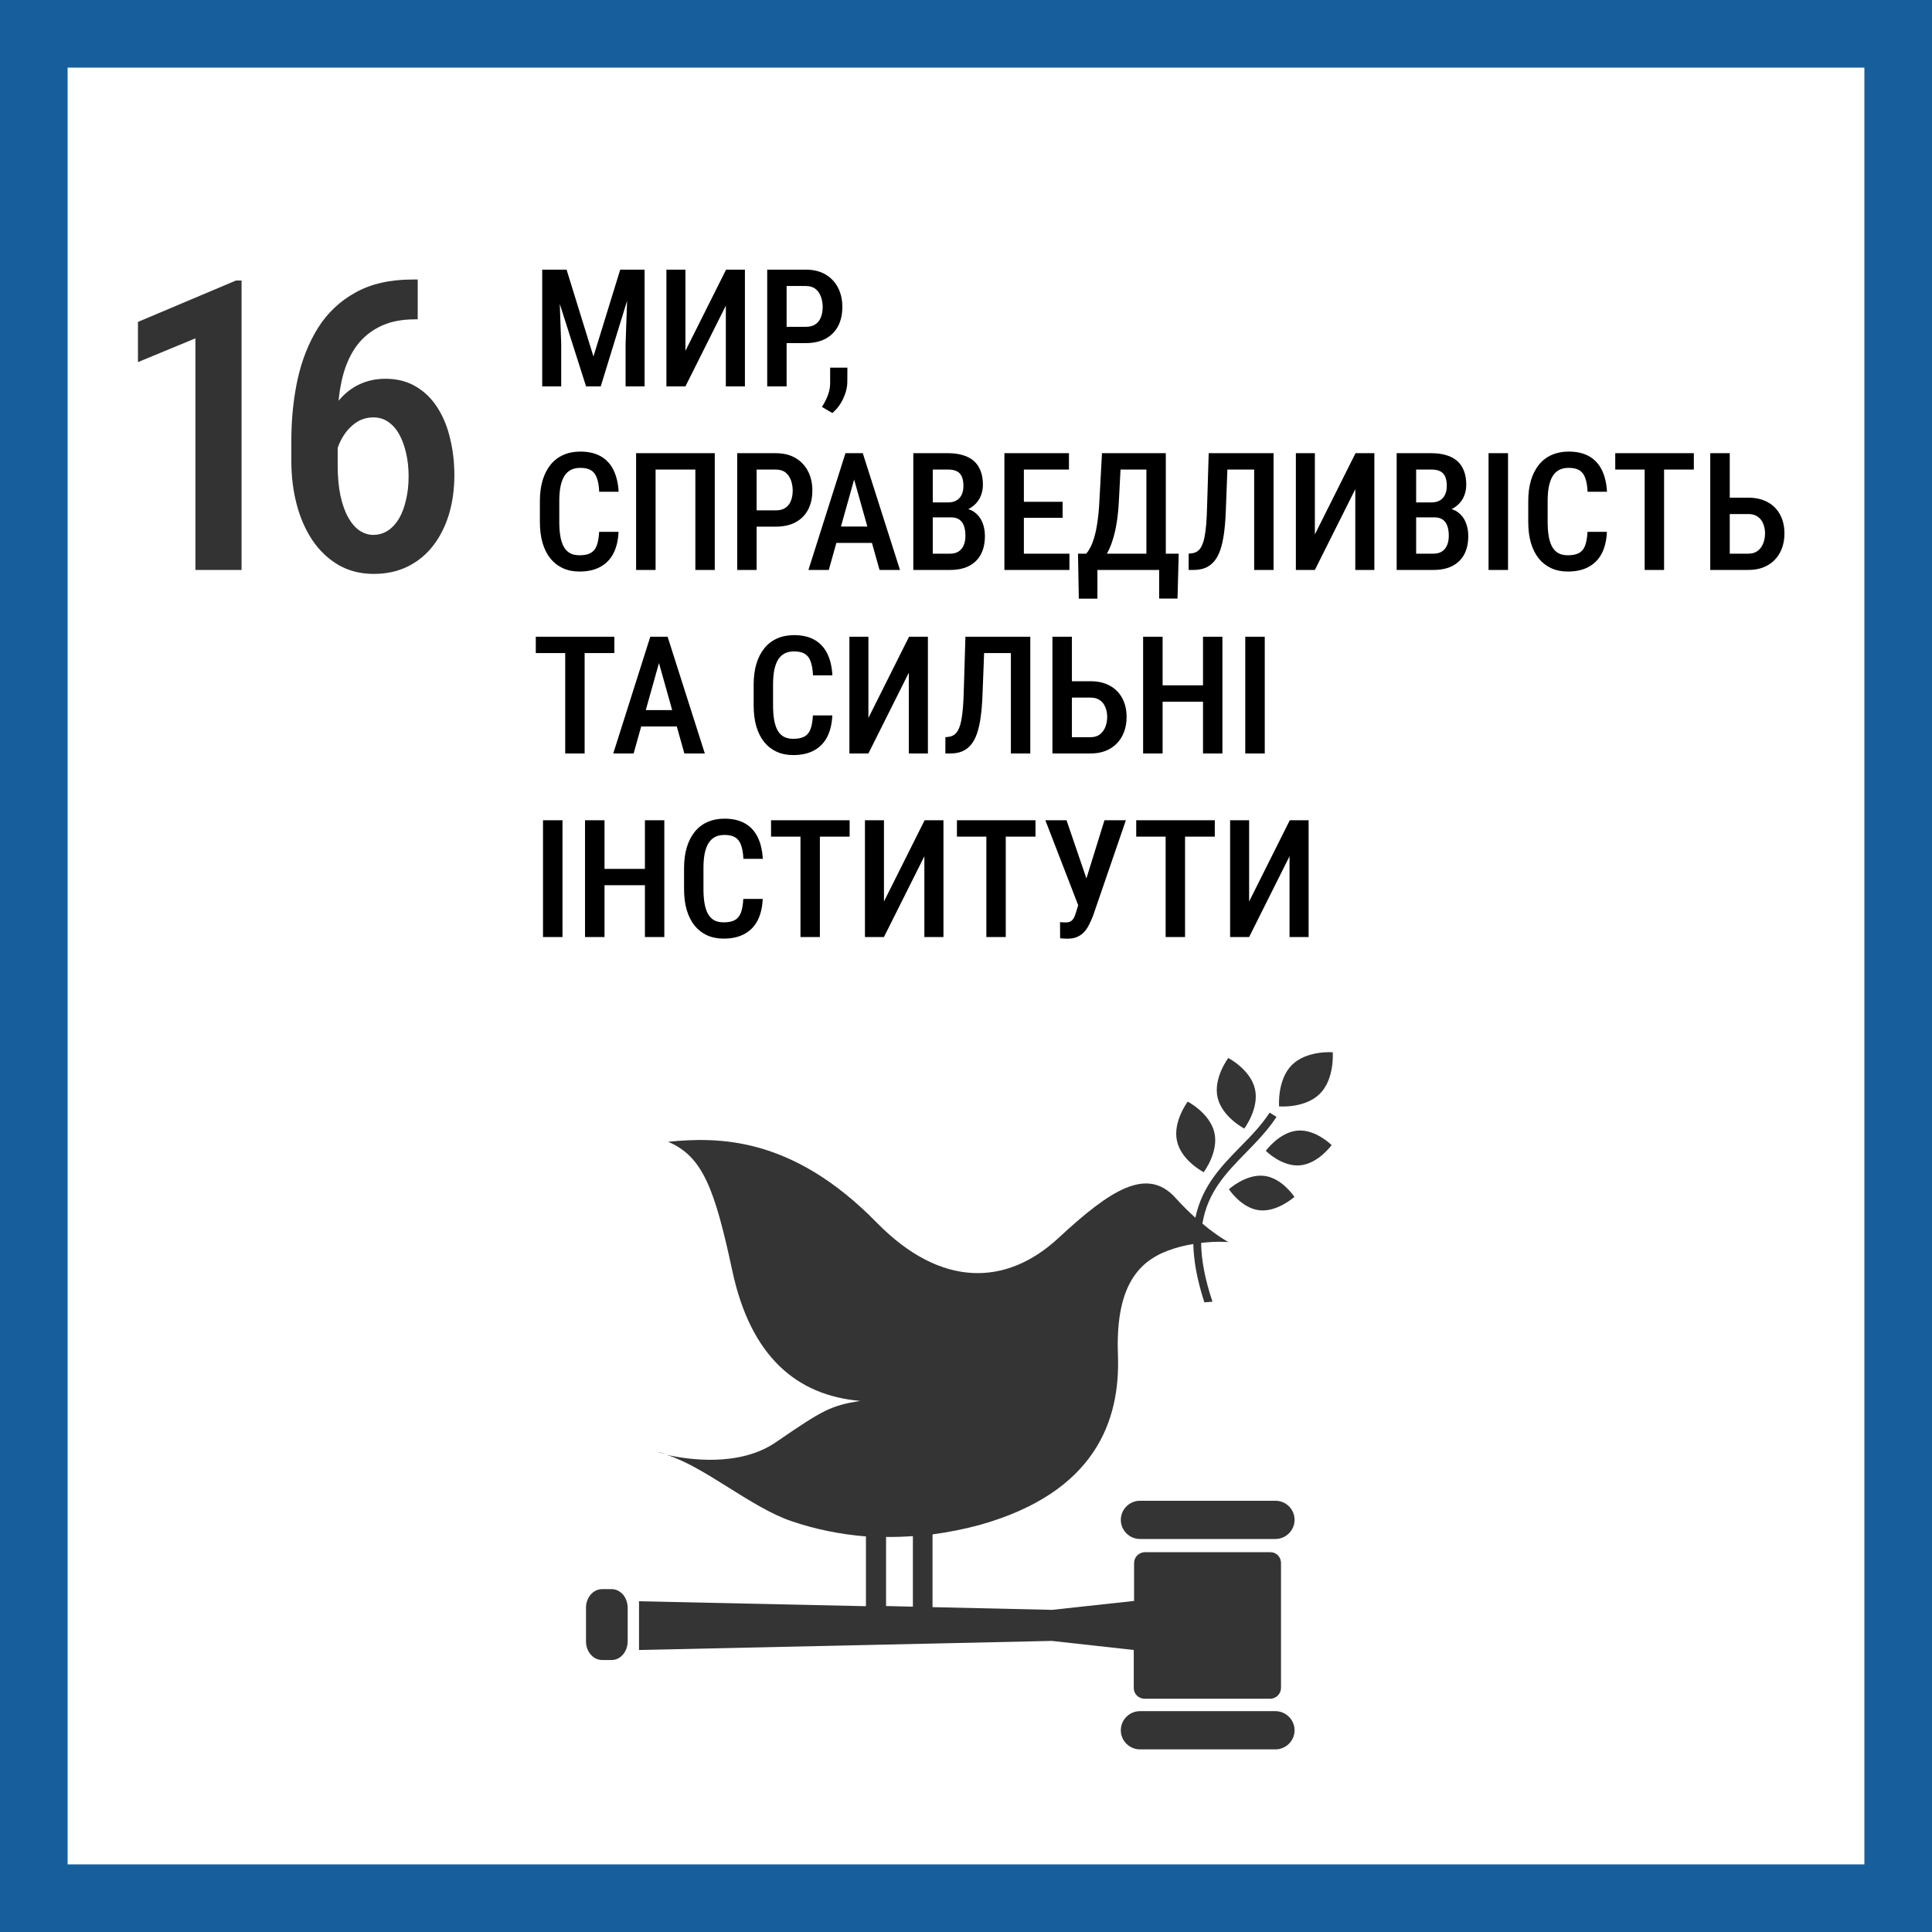
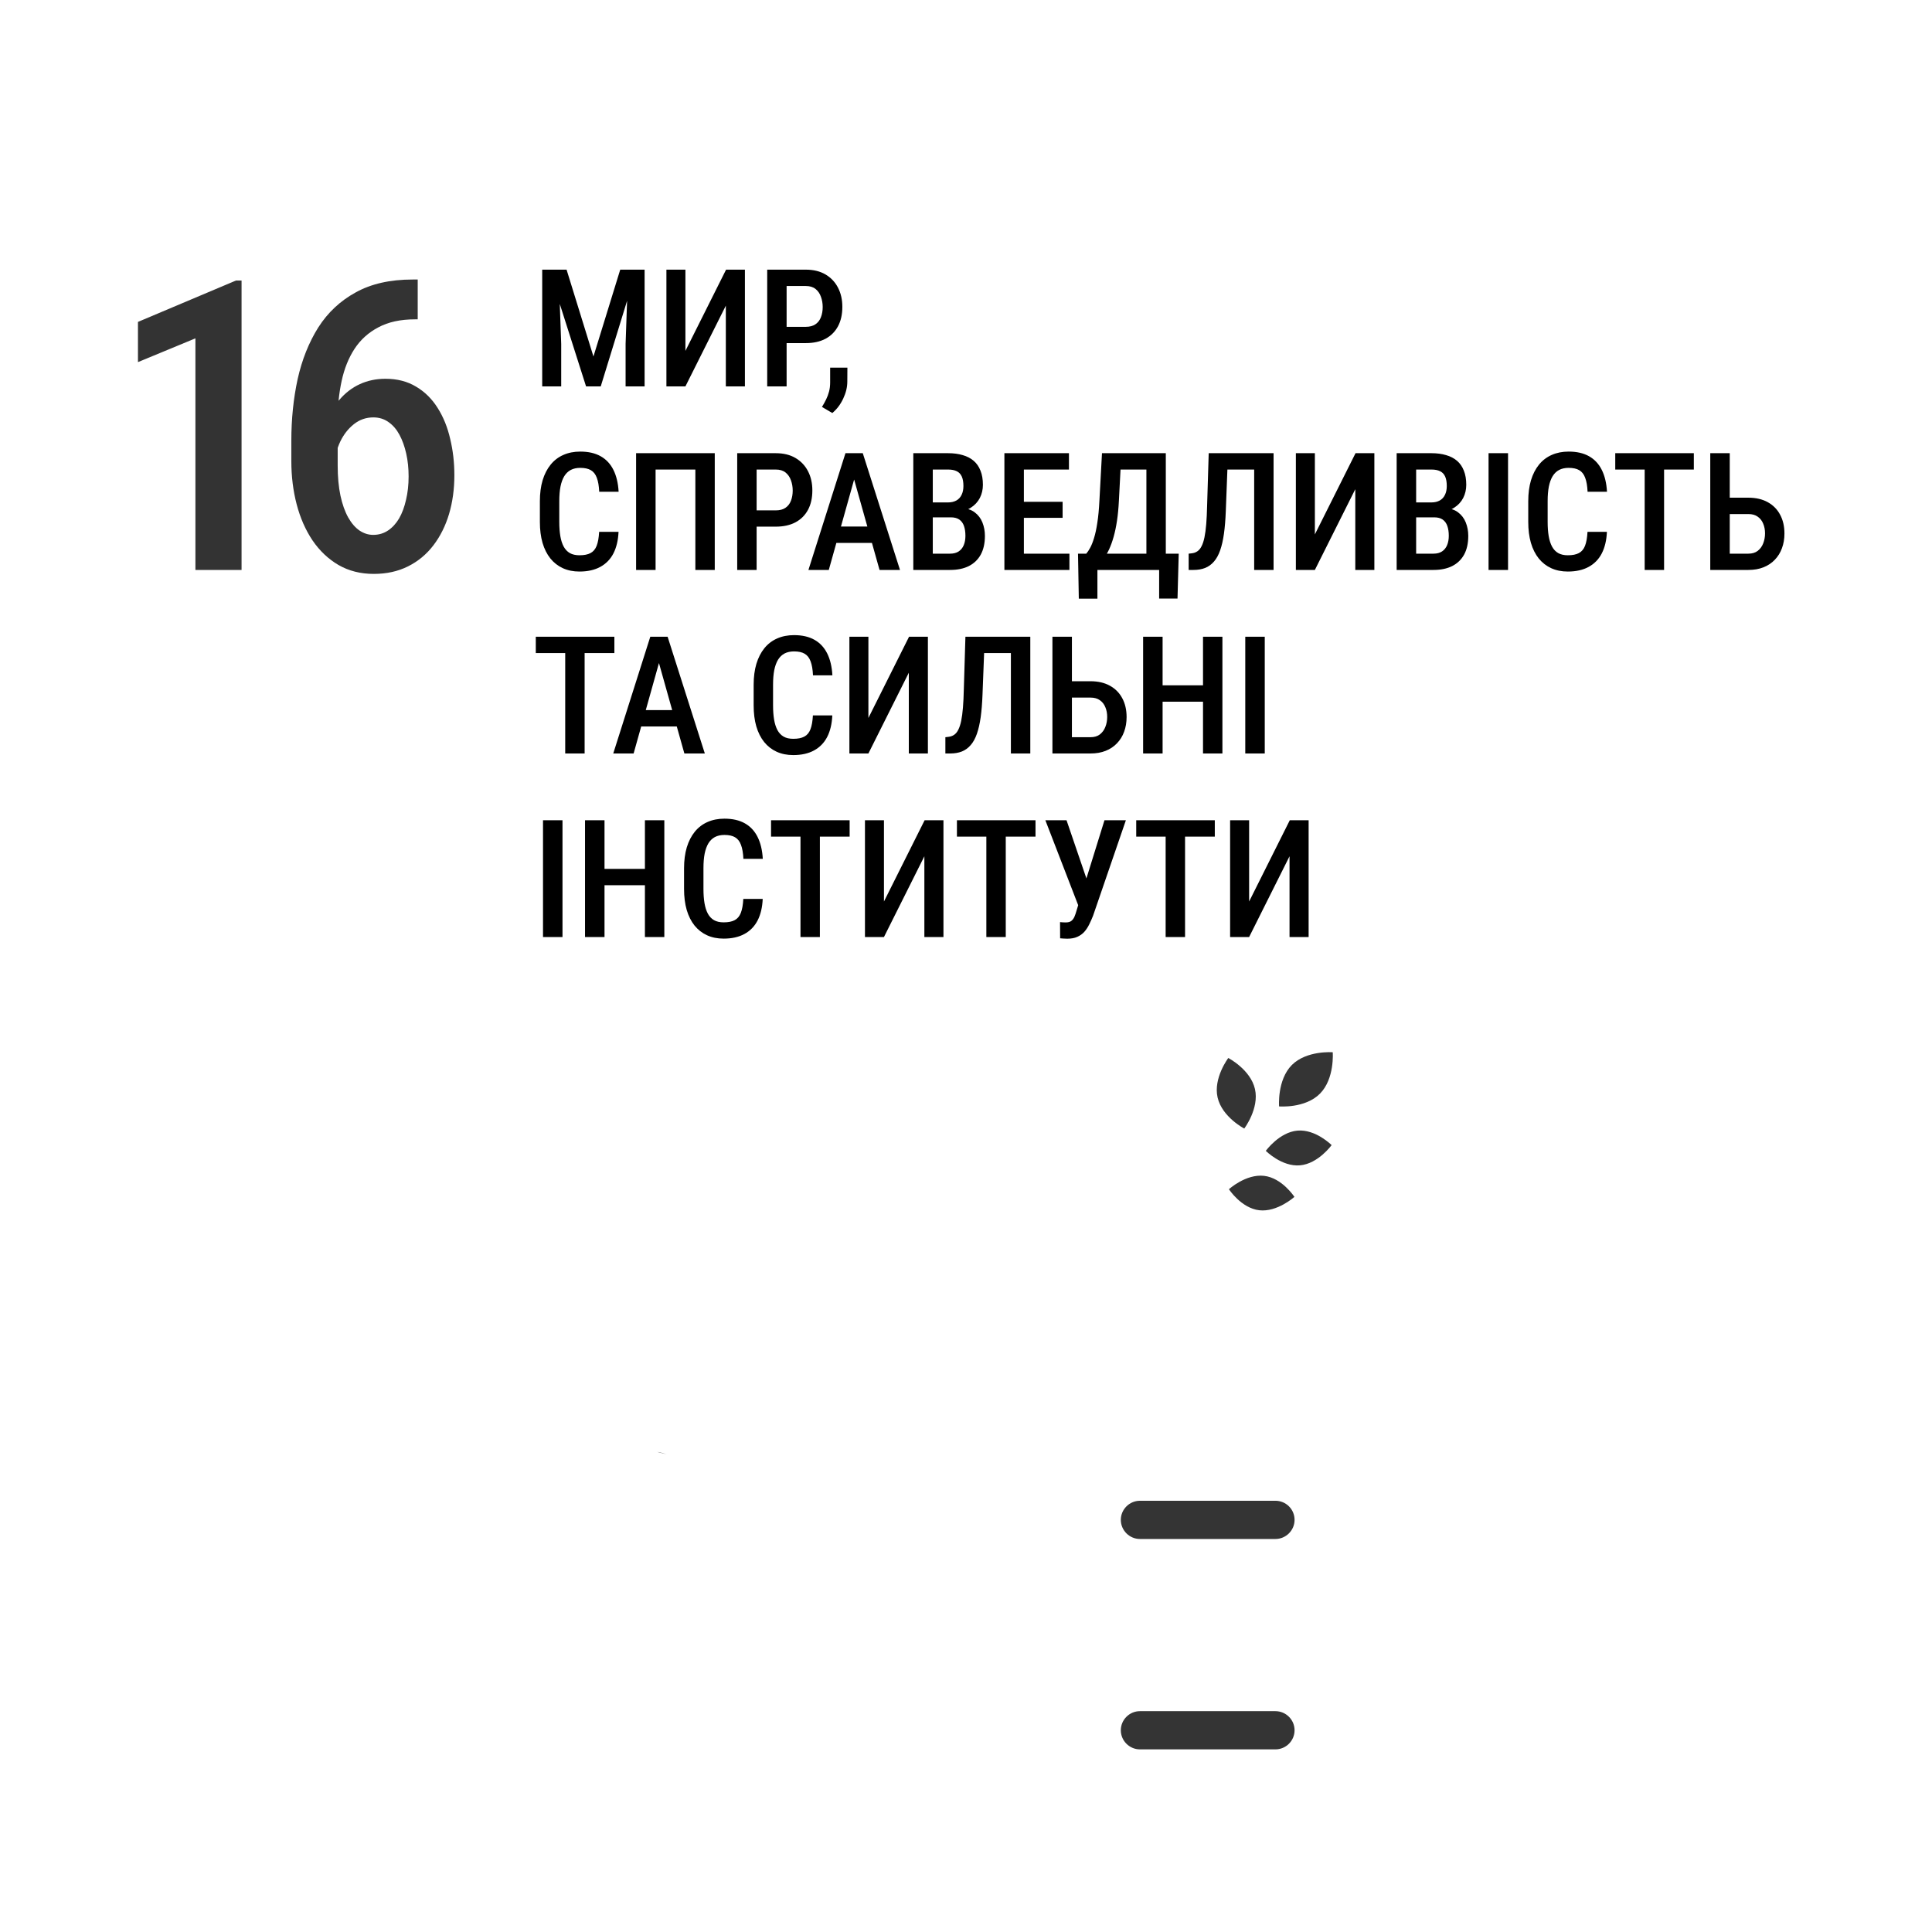
<svg xmlns="http://www.w3.org/2000/svg" width="200" height="200" viewBox="0 0 200 200" fill="none">
-   <rect x="3.5" y="3.5" width="193" height="193" stroke="#175F9C" stroke-width="7" />
  <path d="M56.818 27.914H58.652L61.433 36.904L64.206 27.914H65.907L62.188 40H60.669L56.818 27.914ZM56.129 27.914H57.822L58.096 35.609V40H56.129V27.914ZM65.027 27.914H66.729V40H64.762V35.609L65.027 27.914ZM70.954 36.323L75.163 27.914H77.113V40H75.138V31.641L70.954 40H68.987V27.914H70.954V36.323ZM83.414 35.518H80.865V33.833H83.414C83.829 33.833 84.163 33.744 84.418 33.567C84.678 33.39 84.866 33.146 84.982 32.836C85.104 32.526 85.165 32.175 85.165 31.782C85.165 31.406 85.104 31.052 84.982 30.72C84.866 30.388 84.681 30.119 84.426 29.915C84.172 29.71 83.834 29.607 83.414 29.607H81.43V40H79.421V27.914H83.414C84.21 27.914 84.891 28.08 85.456 28.412C86.02 28.744 86.452 29.201 86.751 29.782C87.049 30.357 87.199 31.019 87.199 31.766C87.199 32.546 87.049 33.215 86.751 33.774C86.452 34.333 86.02 34.765 85.456 35.069C84.891 35.368 84.21 35.518 83.414 35.518ZM87.722 38.058L87.713 39.51C87.713 40.08 87.572 40.664 87.29 41.262C87.008 41.865 86.632 42.363 86.161 42.756L85.09 42.125C85.245 41.876 85.386 41.621 85.514 41.361C85.641 41.107 85.743 40.833 85.821 40.54C85.898 40.252 85.937 39.934 85.937 39.585V38.058H87.722ZM62.023 55.057H64.031C63.992 55.931 63.815 56.676 63.5 57.29C63.185 57.899 62.731 58.364 62.139 58.685C61.552 59.005 60.835 59.166 59.989 59.166C59.347 59.166 58.771 59.05 58.262 58.817C57.759 58.585 57.33 58.25 56.976 57.813C56.621 57.37 56.35 56.831 56.162 56.194C55.98 55.558 55.888 54.836 55.888 54.028V51.886C55.888 51.078 55.982 50.356 56.17 49.72C56.364 49.083 56.641 48.544 57.001 48.101C57.36 47.658 57.797 47.324 58.312 47.097C58.832 46.864 59.419 46.748 60.072 46.748C60.907 46.748 61.61 46.908 62.18 47.23C62.75 47.55 63.19 48.021 63.5 48.641C63.81 49.26 63.99 50.016 64.04 50.907H62.031C62.003 50.303 61.92 49.822 61.782 49.462C61.649 49.097 61.444 48.834 61.167 48.674C60.896 48.513 60.531 48.433 60.072 48.433C59.69 48.433 59.361 48.505 59.084 48.649C58.813 48.793 58.589 49.009 58.412 49.296C58.24 49.579 58.11 49.935 58.022 50.367C57.938 50.793 57.897 51.294 57.897 51.87V54.028C57.897 54.581 57.933 55.071 58.005 55.497C58.077 55.923 58.193 56.286 58.353 56.584C58.514 56.878 58.727 57.102 58.993 57.257C59.258 57.406 59.59 57.481 59.989 57.481C60.465 57.481 60.844 57.406 61.126 57.257C61.414 57.107 61.627 56.856 61.765 56.502C61.904 56.147 61.989 55.666 62.023 55.057ZM73.992 46.914V59H71.983V48.607H67.866V59H65.849V46.914H73.992ZM80.309 54.518H77.761V52.833H80.309C80.724 52.833 81.059 52.744 81.314 52.567C81.574 52.39 81.762 52.146 81.878 51.836C82 51.526 82.061 51.175 82.061 50.782C82.061 50.406 82 50.052 81.878 49.72C81.762 49.388 81.576 49.119 81.322 48.915C81.067 48.71 80.73 48.607 80.309 48.607H78.325V59H76.316V46.914H80.309C81.106 46.914 81.787 47.08 82.351 47.412C82.915 47.744 83.347 48.201 83.646 48.782C83.945 49.357 84.094 50.019 84.094 50.766C84.094 51.546 83.945 52.215 83.646 52.774C83.347 53.333 82.915 53.765 82.351 54.069C81.787 54.368 81.106 54.518 80.309 54.518ZM88.718 48.574L85.796 59H83.688L87.522 46.914H88.834L88.718 48.574ZM91.05 59L88.12 48.574L87.979 46.914H89.315L93.167 59H91.05ZM91.1 54.509V56.203H85.472V54.509H91.1ZM98.43 53.555H95.964L95.956 52.011H98.139C98.477 52.011 98.764 51.944 99.002 51.812C99.24 51.679 99.42 51.485 99.542 51.23C99.669 50.976 99.733 50.669 99.733 50.309C99.733 49.911 99.678 49.587 99.567 49.338C99.456 49.083 99.282 48.898 99.044 48.782C98.811 48.666 98.513 48.607 98.147 48.607H96.562V59H94.545V46.914H98.147C98.712 46.914 99.216 46.98 99.658 47.113C100.106 47.241 100.486 47.437 100.795 47.703C101.105 47.968 101.34 48.309 101.501 48.724C101.667 49.133 101.75 49.62 101.75 50.185C101.75 50.677 101.645 51.131 101.435 51.546C101.224 51.955 100.912 52.293 100.497 52.559C100.087 52.819 99.578 52.974 98.969 53.023L98.43 53.555ZM98.355 59H95.3L96.23 57.315H98.355C98.715 57.315 99.011 57.237 99.243 57.083C99.476 56.928 99.65 56.712 99.766 56.435C99.882 56.158 99.94 55.835 99.94 55.464C99.94 55.077 99.891 54.739 99.791 54.451C99.691 54.163 99.531 53.942 99.31 53.787C99.088 53.632 98.795 53.555 98.43 53.555H96.396L96.413 52.011H99.011L99.476 52.6C100.057 52.611 100.53 52.755 100.895 53.032C101.26 53.303 101.529 53.654 101.7 54.086C101.872 54.518 101.958 54.98 101.958 55.472C101.958 56.241 101.814 56.889 101.526 57.415C101.238 57.935 100.826 58.33 100.289 58.602C99.758 58.867 99.113 59 98.355 59ZM110.707 57.315V59H105.46V57.315H110.707ZM105.992 46.914V59H103.975V46.914H105.992ZM110.001 51.944V53.605H105.46V51.944H110.001ZM110.657 46.914V48.607H105.46V46.914H110.657ZM120.46 57.315V59H113.13V57.315H120.46ZM113.604 57.315V61.972H111.678L111.595 57.315H113.604ZM122.021 57.315L121.896 61.963H119.995V57.315H122.021ZM119.124 46.914V48.607H114.475V46.914H119.124ZM120.684 46.914V59H118.675V46.914H120.684ZM114.077 46.914H116.085L115.828 51.828C115.789 52.603 115.723 53.3 115.629 53.92C115.535 54.54 115.419 55.093 115.28 55.58C115.142 56.067 114.987 56.496 114.815 56.867C114.644 57.232 114.458 57.55 114.259 57.821C114.066 58.092 113.861 58.325 113.645 58.519C113.435 58.712 113.224 58.873 113.014 59H112.001V57.315H112.45C112.577 57.171 112.71 56.972 112.848 56.717C112.992 56.457 113.128 56.117 113.255 55.696C113.388 55.27 113.501 54.742 113.595 54.111C113.695 53.48 113.767 52.719 113.811 51.828L114.077 46.914ZM130.271 46.914V48.607H125.515V46.914H130.271ZM131.84 46.914V59H129.832V46.914H131.84ZM125.125 46.914H127.125L126.893 52.932C126.86 53.812 126.796 54.587 126.702 55.256C126.608 55.92 126.478 56.49 126.312 56.966C126.146 57.442 125.933 57.83 125.673 58.128C125.418 58.427 125.114 58.649 124.76 58.792C124.411 58.931 124.007 59 123.548 59H123.05V57.315L123.34 57.282C123.573 57.26 123.775 57.19 123.946 57.074C124.123 56.958 124.27 56.781 124.386 56.543C124.508 56.305 124.608 56.001 124.685 55.63C124.763 55.254 124.823 54.797 124.868 54.26C124.912 53.724 124.942 53.095 124.959 52.376L125.125 46.914ZM136.115 55.323L140.324 46.914H142.274V59H140.299V50.641L136.115 59H134.148V46.914H136.115V55.323ZM148.467 53.555H146.001L145.993 52.011H148.176C148.514 52.011 148.802 51.944 149.04 51.812C149.278 51.679 149.457 51.485 149.579 51.23C149.706 50.976 149.77 50.669 149.77 50.309C149.77 49.911 149.715 49.587 149.604 49.338C149.493 49.083 149.319 48.898 149.081 48.782C148.849 48.666 148.55 48.607 148.185 48.607H146.599V59H144.582V46.914H148.185C148.749 46.914 149.253 46.98 149.695 47.113C150.144 47.241 150.523 47.437 150.833 47.703C151.142 47.968 151.378 48.309 151.538 48.724C151.704 49.133 151.787 49.62 151.787 50.185C151.787 50.677 151.682 51.131 151.472 51.546C151.261 51.955 150.949 52.293 150.534 52.559C150.124 52.819 149.615 52.974 149.006 53.023L148.467 53.555ZM148.392 59H145.337L146.267 57.315H148.392C148.752 57.315 149.048 57.237 149.28 57.083C149.513 56.928 149.687 56.712 149.803 56.435C149.919 56.158 149.978 55.835 149.978 55.464C149.978 55.077 149.928 54.739 149.828 54.451C149.729 54.163 149.568 53.942 149.347 53.787C149.125 53.632 148.832 53.555 148.467 53.555H146.433L146.45 52.011H149.048L149.513 52.6C150.094 52.611 150.567 52.755 150.932 53.032C151.297 53.303 151.566 53.654 151.737 54.086C151.909 54.518 151.995 54.98 151.995 55.472C151.995 56.241 151.851 56.889 151.563 57.415C151.275 57.935 150.863 58.33 150.326 58.602C149.795 58.867 149.15 59 148.392 59ZM156.112 46.914V59H154.095V46.914H156.112ZM164.338 55.057H166.347C166.308 55.931 166.131 56.676 165.815 57.29C165.5 57.899 165.046 58.364 164.454 58.685C163.868 59.005 163.151 59.166 162.304 59.166C161.662 59.166 161.087 59.05 160.578 58.817C160.074 58.585 159.645 58.25 159.291 57.813C158.937 57.37 158.666 56.831 158.478 56.194C158.295 55.558 158.204 54.836 158.204 54.028V51.886C158.204 51.078 158.298 50.356 158.486 49.72C158.68 49.083 158.956 48.544 159.316 48.101C159.676 47.658 160.113 47.324 160.627 47.097C161.148 46.864 161.734 46.748 162.387 46.748C163.223 46.748 163.926 46.908 164.496 47.23C165.066 47.55 165.506 48.021 165.815 48.641C166.125 49.26 166.305 50.016 166.355 50.907H164.346C164.319 50.303 164.236 49.822 164.097 49.462C163.964 49.097 163.76 48.834 163.483 48.674C163.212 48.513 162.847 48.433 162.387 48.433C162.005 48.433 161.676 48.505 161.399 48.649C161.128 48.793 160.904 49.009 160.727 49.296C160.556 49.579 160.425 49.935 160.337 50.367C160.254 50.793 160.212 51.294 160.212 51.87V54.028C160.212 54.581 160.248 55.071 160.32 55.497C160.392 55.923 160.508 56.286 160.669 56.584C160.829 56.878 161.042 57.102 161.308 57.257C161.574 57.406 161.906 57.481 162.304 57.481C162.78 57.481 163.159 57.406 163.441 57.257C163.729 57.107 163.942 56.856 164.081 56.502C164.219 56.147 164.305 55.666 164.338 55.057ZM172.265 46.914V59H170.256V46.914H172.265ZM175.345 46.914V48.607H167.21V46.914H175.345ZM178.482 51.521H180.989C181.77 51.521 182.439 51.676 182.998 51.986C183.557 52.296 183.983 52.727 184.276 53.281C184.575 53.834 184.725 54.484 184.725 55.231C184.725 55.785 184.639 56.291 184.467 56.751C184.301 57.21 184.055 57.608 183.729 57.946C183.408 58.283 183.017 58.544 182.558 58.726C182.099 58.909 181.576 59 180.989 59H177.046V46.914H179.063V57.315H180.989C181.388 57.315 181.711 57.218 181.96 57.024C182.215 56.825 182.403 56.568 182.525 56.252C182.652 55.931 182.716 55.586 182.716 55.215C182.716 54.844 182.652 54.509 182.525 54.21C182.403 53.906 182.215 53.665 181.96 53.488C181.711 53.306 181.388 53.214 180.989 53.214H178.482V51.521ZM60.52 65.914V78H58.511V65.914H60.52ZM63.6 65.914V67.607H55.465V65.914H63.6ZM68.514 67.574L65.592 78H63.483L67.318 65.914H68.63L68.514 67.574ZM70.846 78L67.916 67.574L67.775 65.914H69.111L72.963 78H70.846ZM70.896 73.509V75.203H65.268V73.509H70.896ZM84.152 74.057H86.161C86.122 74.931 85.945 75.676 85.63 76.29C85.314 76.899 84.861 77.364 84.269 77.685C83.682 78.005 82.965 78.166 82.119 78.166C81.477 78.166 80.901 78.05 80.392 77.817C79.888 77.585 79.46 77.25 79.106 76.813C78.751 76.37 78.48 75.831 78.292 75.194C78.109 74.558 78.018 73.836 78.018 73.028V70.886C78.018 70.078 78.112 69.356 78.3 68.72C78.494 68.083 78.771 67.544 79.13 67.101C79.49 66.658 79.927 66.324 80.442 66.097C80.962 65.864 81.549 65.748 82.202 65.748C83.037 65.748 83.74 65.909 84.31 66.23C84.88 66.55 85.32 67.021 85.63 67.641C85.94 68.26 86.12 69.016 86.169 69.907H84.161C84.133 69.303 84.05 68.822 83.912 68.462C83.779 68.097 83.574 67.834 83.297 67.674C83.026 67.513 82.661 67.433 82.202 67.433C81.82 67.433 81.491 67.505 81.214 67.649C80.943 67.793 80.719 68.009 80.541 68.296C80.37 68.579 80.24 68.936 80.151 69.367C80.068 69.793 80.027 70.294 80.027 70.87V73.028C80.027 73.581 80.063 74.071 80.135 74.497C80.207 74.923 80.323 75.286 80.483 75.585C80.644 75.878 80.857 76.102 81.123 76.257C81.388 76.406 81.72 76.481 82.119 76.481C82.595 76.481 82.974 76.406 83.256 76.257C83.544 76.107 83.757 75.856 83.895 75.501C84.033 75.147 84.119 74.666 84.152 74.057ZM89.897 74.323L94.105 65.914H96.056V78H94.08V69.641L89.897 78H87.929V65.914H89.897V74.323ZM105.087 65.914V67.607H100.331V65.914H105.087ZM106.656 65.914V78H104.647V65.914H106.656ZM99.94 65.914H101.941L101.708 71.932C101.675 72.812 101.612 73.587 101.518 74.256C101.424 74.92 101.293 75.49 101.127 75.966C100.961 76.442 100.748 76.83 100.488 77.128C100.234 77.427 99.929 77.649 99.575 77.793C99.227 77.931 98.823 78 98.363 78H97.865V76.315L98.156 76.282C98.388 76.26 98.59 76.19 98.762 76.074C98.939 75.958 99.085 75.781 99.202 75.543C99.323 75.305 99.423 75.001 99.501 74.63C99.578 74.254 99.639 73.797 99.683 73.26C99.727 72.724 99.758 72.095 99.774 71.376L99.94 65.914ZM110.383 70.521H112.89C113.67 70.521 114.34 70.676 114.898 70.986C115.457 71.296 115.883 71.727 116.177 72.281C116.476 72.834 116.625 73.484 116.625 74.231C116.625 74.785 116.539 75.291 116.368 75.751C116.202 76.21 115.955 76.608 115.629 76.946C115.308 77.283 114.918 77.543 114.458 77.726C113.999 77.909 113.476 78 112.89 78H108.947V65.914H110.964V76.315H112.89C113.288 76.315 113.612 76.218 113.861 76.024C114.115 75.825 114.304 75.568 114.425 75.252C114.553 74.931 114.616 74.586 114.616 74.215C114.616 73.844 114.553 73.509 114.425 73.21C114.304 72.906 114.115 72.665 113.861 72.488C113.612 72.306 113.288 72.214 112.89 72.214H110.383V70.521ZM124.967 70.944V72.638H119.879V70.944H124.967ZM120.352 65.914V78H118.335V65.914H120.352ZM126.544 65.914V78H124.536V65.914H126.544ZM130.927 65.914V78H128.91V65.914H130.927ZM58.229 84.914V97H56.212V84.914H58.229ZM67.194 89.944V91.638H62.105V89.944H67.194ZM62.579 84.914V97H60.562V84.914H62.579ZM68.771 84.914V97H66.762V84.914H68.771ZM76.947 93.057H78.956C78.917 93.931 78.74 94.676 78.425 95.29C78.109 95.899 77.656 96.364 77.064 96.685C76.477 97.005 75.76 97.166 74.914 97.166C74.272 97.166 73.696 97.05 73.187 96.817C72.683 96.585 72.255 96.25 71.9 95.813C71.546 95.37 71.275 94.831 71.087 94.194C70.904 93.558 70.813 92.836 70.813 92.028V89.886C70.813 89.078 70.907 88.356 71.095 87.72C71.289 87.083 71.566 86.544 71.925 86.101C72.285 85.658 72.722 85.324 73.237 85.097C73.757 84.864 74.344 84.748 74.997 84.748C75.832 84.748 76.535 84.909 77.105 85.23C77.675 85.55 78.115 86.021 78.425 86.641C78.735 87.26 78.915 88.016 78.964 88.907H76.956C76.928 88.303 76.845 87.822 76.707 87.462C76.574 87.097 76.369 86.834 76.092 86.674C75.821 86.513 75.456 86.433 74.997 86.433C74.615 86.433 74.285 86.505 74.009 86.649C73.738 86.793 73.513 87.009 73.336 87.296C73.165 87.579 73.035 87.936 72.946 88.367C72.863 88.793 72.822 89.294 72.822 89.87V92.028C72.822 92.581 72.858 93.071 72.93 93.497C73.002 93.923 73.118 94.286 73.278 94.585C73.439 94.878 73.652 95.102 73.918 95.257C74.183 95.406 74.515 95.481 74.914 95.481C75.389 95.481 75.769 95.406 76.051 95.257C76.338 95.107 76.552 94.856 76.69 94.501C76.828 94.147 76.914 93.666 76.947 93.057ZM84.874 84.914V97H82.866V84.914H84.874ZM87.954 84.914V86.607H79.819V84.914H87.954ZM91.507 93.323L95.715 84.914H97.666V97H95.69V88.641L91.507 97H89.54V84.914H91.507V93.323ZM104.116 84.914V97H102.107V84.914H104.116ZM107.195 84.914V86.607H99.061V84.914H107.195ZM111.894 92.775L114.334 84.914H116.55L113.155 94.792C113.034 95.102 112.901 95.401 112.757 95.689C112.618 95.976 112.45 96.234 112.25 96.46C112.051 96.682 111.808 96.856 111.52 96.983C111.238 97.111 110.892 97.174 110.482 97.174C110.366 97.174 110.231 97.169 110.076 97.158C109.926 97.147 109.816 97.138 109.744 97.133L109.735 95.456C109.791 95.462 109.888 95.47 110.026 95.481C110.17 95.487 110.269 95.489 110.325 95.489C110.579 95.489 110.773 95.437 110.906 95.332C111.044 95.221 111.152 95.074 111.229 94.892C111.307 94.709 111.376 94.507 111.437 94.286L111.894 92.775ZM110.408 84.914L112.666 91.522L113.222 93.771L111.661 93.829L108.216 84.914H110.408ZM122.676 84.914V97H120.667V84.914H122.676ZM125.756 84.914V86.607H117.621V84.914H125.756ZM129.309 93.323L133.517 84.914H135.468V97H133.492V88.641L129.309 97H127.341V84.914H129.309V93.323Z" fill="black" />
  <path d="M25.007 29.038V59H20.229V35.026L14.281 37.487V33.324L24.433 29.038H25.007ZM42.709 28.936H43.242V33.058H42.955C41.465 33.058 40.207 33.331 39.182 33.878C38.156 34.411 37.329 35.156 36.7 36.113C36.085 37.057 35.641 38.164 35.367 39.435C35.094 40.693 34.957 42.04 34.957 43.476V48.192C34.957 49.368 35.053 50.407 35.244 51.31C35.436 52.198 35.702 52.95 36.044 53.565C36.386 54.167 36.776 54.618 37.213 54.919C37.664 55.22 38.136 55.37 38.628 55.37C39.202 55.37 39.715 55.22 40.166 54.919C40.617 54.618 41 54.201 41.315 53.668C41.629 53.121 41.868 52.478 42.032 51.74C42.21 51.002 42.299 50.195 42.299 49.32C42.299 48.473 42.217 47.687 42.053 46.962C41.889 46.224 41.656 45.574 41.356 45.014C41.055 44.453 40.679 44.016 40.228 43.701C39.777 43.373 39.25 43.209 38.649 43.209C37.897 43.209 37.227 43.441 36.639 43.906C36.051 44.371 35.579 44.973 35.224 45.711C34.882 46.435 34.684 47.208 34.629 48.028L32.845 47.352C32.968 46.094 33.221 44.966 33.604 43.968C34 42.97 34.506 42.115 35.121 41.404C35.736 40.68 36.447 40.133 37.254 39.764C38.061 39.395 38.943 39.21 39.9 39.21C41.116 39.21 42.176 39.483 43.078 40.03C43.981 40.563 44.726 41.302 45.314 42.245C45.902 43.175 46.332 44.241 46.606 45.444C46.893 46.634 47.036 47.885 47.036 49.197C47.036 50.633 46.852 51.973 46.483 53.217C46.114 54.447 45.573 55.527 44.862 56.457C44.152 57.387 43.277 58.111 42.237 58.631C41.198 59.15 40.016 59.41 38.69 59.41C37.322 59.41 36.106 59.102 35.039 58.487C33.986 57.872 33.091 57.024 32.353 55.944C31.628 54.864 31.081 53.62 30.712 52.212C30.343 50.804 30.158 49.307 30.158 47.721V45.649C30.158 43.38 30.377 41.24 30.815 39.23C31.266 37.221 31.977 35.443 32.947 33.898C33.932 32.353 35.224 31.144 36.823 30.269C38.423 29.38 40.385 28.936 42.709 28.936Z" fill="black" fill-opacity="0.8" />
  <path d="M127.152 109.523C127.152 109.523 125.582 111.6 126.045 113.611C126.508 115.639 128.806 116.827 128.806 116.827C128.806 116.827 130.376 114.749 129.913 112.738C129.45 110.71 127.152 109.523 127.152 109.523Z" fill="#343434" />
-   <path d="M124.607 121.344C124.607 121.344 126.177 119.267 125.714 117.255C125.251 115.227 122.953 114.04 122.953 114.04C122.953 114.04 121.383 116.118 121.846 118.129C122.292 120.157 124.607 121.344 124.607 121.344Z" fill="#343434" />
  <path d="M131.037 119.135C131.037 119.135 132.691 120.8 134.575 120.635C136.46 120.47 137.848 118.541 137.848 118.541C137.848 118.541 136.195 116.876 134.311 117.041C132.426 117.206 131.037 119.135 131.037 119.135Z" fill="#343434" />
  <path d="M133.732 110.248C132.195 111.798 132.41 114.535 132.41 114.535C132.41 114.535 135.104 114.766 136.642 113.216C138.179 111.666 137.964 108.929 137.964 108.929C137.964 108.929 135.27 108.715 133.732 110.248Z" fill="#343434" />
  <path d="M130.36 125.285C132.228 125.499 133.997 123.9 133.997 123.9C133.997 123.9 132.724 121.938 130.856 121.723C128.971 121.509 127.219 123.108 127.219 123.108C127.219 123.108 128.492 125.07 130.36 125.285Z" fill="#343434" />
  <path d="M132.029 155.358H118.01C116.919 155.358 116.027 156.248 116.027 157.336C116.027 158.425 116.919 159.315 118.01 159.315H132.029C133.12 159.315 134.013 158.425 134.013 157.336C134.013 156.232 133.12 155.358 132.029 155.358Z" fill="#343434" />
  <path d="M132.029 177.138H118.01C116.919 177.138 116.027 178.028 116.027 179.116C116.027 180.205 116.919 181.095 118.01 181.095H132.029C133.12 181.095 134.013 180.205 134.013 179.116C134.013 178.028 133.12 177.138 132.029 177.138Z" fill="#343434" />
-   <path d="M69.01 150.544C68.68 150.445 68.349 150.346 68.035 150.296C68.035 150.296 68.399 150.412 69.01 150.544Z" fill="#343434" />
-   <path d="M91.725 159.101C92.651 159.117 93.576 159.084 94.502 159.018V166.322L91.725 166.256V159.101ZM131.517 160.683H118.523C117.895 160.683 117.399 161.194 117.399 161.805V165.729L108.918 166.652L96.536 166.372V158.837C98.172 158.622 99.826 158.293 101.462 157.848C113.381 154.484 115.977 147.081 115.729 140.288C115.464 133.364 117.696 130.676 120.887 129.472C121.796 129.126 122.705 128.912 123.532 128.78C123.565 130.478 123.912 132.457 124.673 134.814C124.954 134.798 125.235 134.781 125.516 134.748C124.706 132.341 124.359 130.346 124.342 128.665C125.995 128.467 127.169 128.582 127.169 128.582C127.169 128.582 126.045 127.989 124.474 126.67C125.003 123.389 126.971 121.377 128.987 119.316C130.095 118.178 131.236 117.008 132.145 115.623L131.434 115.178C130.575 116.497 129.467 117.634 128.376 118.739C126.409 120.751 124.425 122.795 123.747 126.06C123.102 125.482 122.408 124.806 121.697 124.015C118.754 120.734 114.969 123.141 109.579 128.153C104.173 133.166 97.395 133.331 90.766 126.571C82.021 117.634 74.383 117.684 69.159 118.195C72.746 119.712 73.986 123.059 75.805 131.533C77.706 140.437 82.484 144.46 89.047 145.02C86.005 145.515 85.228 145.927 80.335 149.29C76.516 151.912 71.159 151.088 68.977 150.593C72.961 151.83 77.689 156.017 81.922 157.468C84.385 158.309 86.98 158.837 89.642 159.051V166.273L66.15 165.762V170.807L108.885 169.867L117.366 170.807V174.731C117.366 175.357 117.862 175.852 118.49 175.852H131.484C132.112 175.852 132.608 175.341 132.608 174.731V161.887C132.641 161.194 132.145 160.683 131.517 160.683Z" fill="#343434" />
-   <path d="M64.977 169.916C64.977 170.972 64.233 171.845 63.323 171.845H62.331C61.422 171.845 60.662 170.988 60.662 169.916V166.438C60.662 165.366 61.406 164.508 62.331 164.508H63.323C64.233 164.508 64.977 165.366 64.977 166.438V169.916Z" fill="#343434" />
+   <path d="M69.01 150.544C68.68 150.445 68.349 150.346 68.035 150.296C68.035 150.296 68.399 150.412 69.01 150.544" fill="#343434" />
</svg>